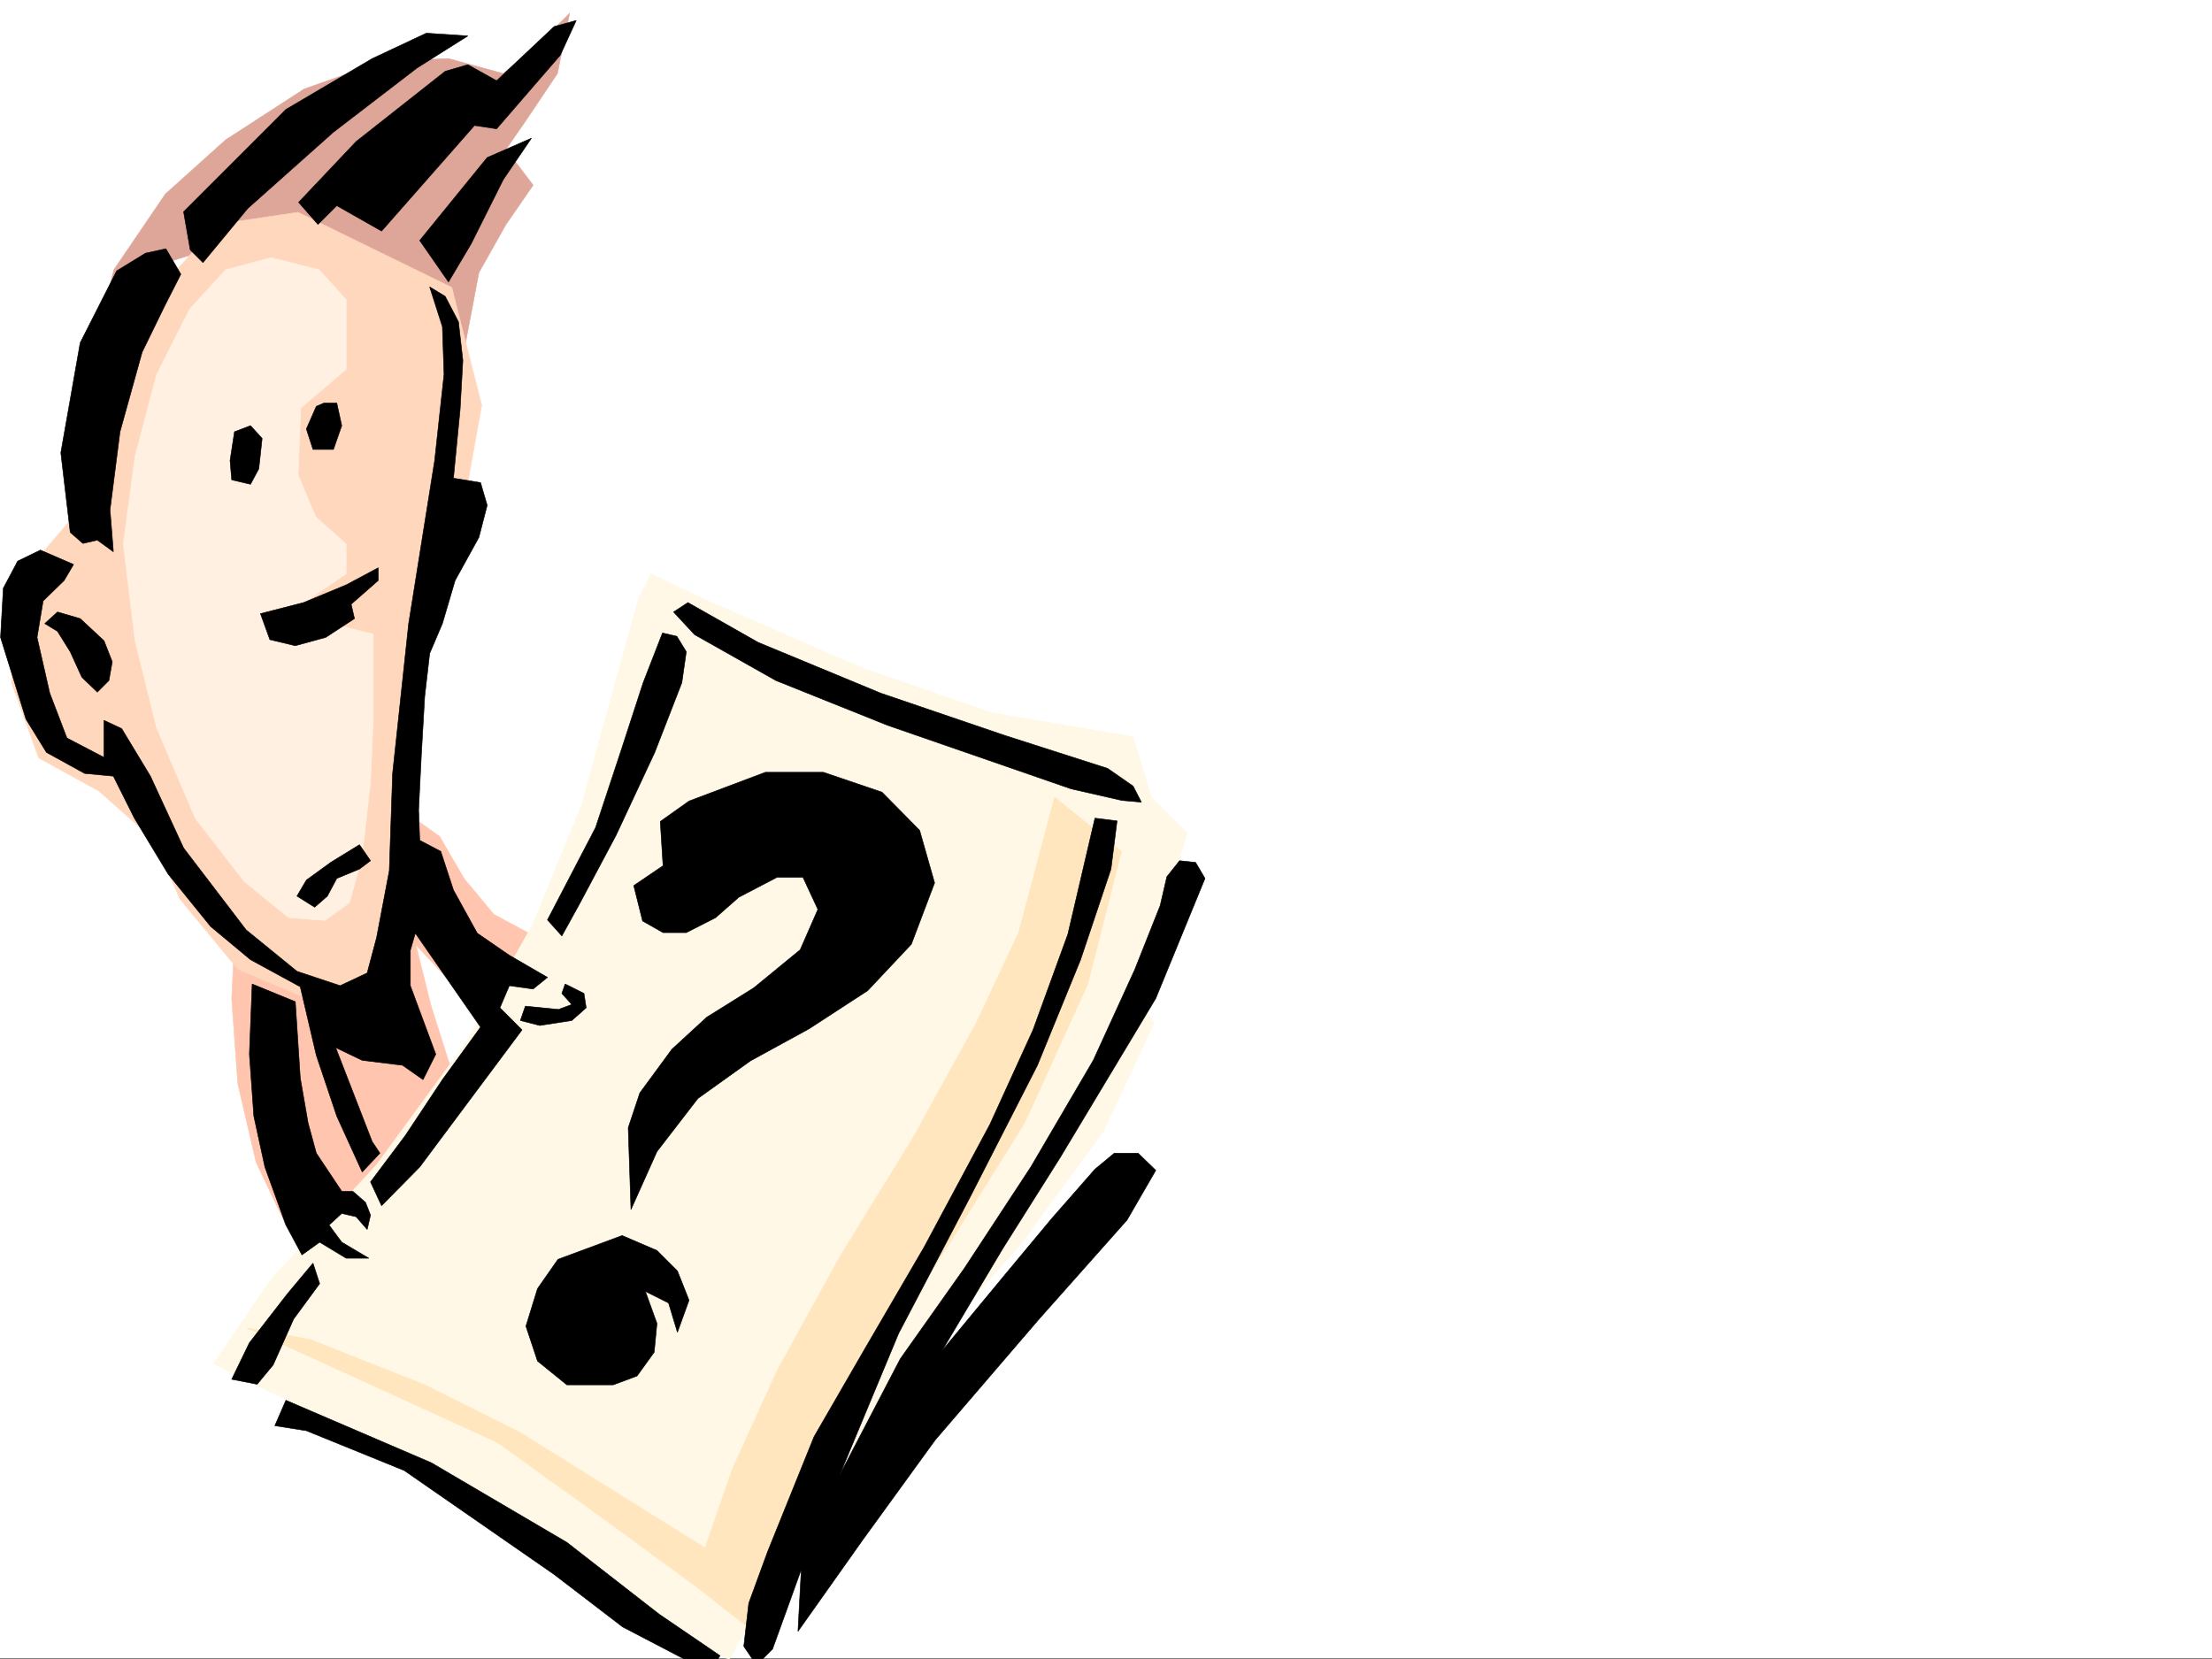
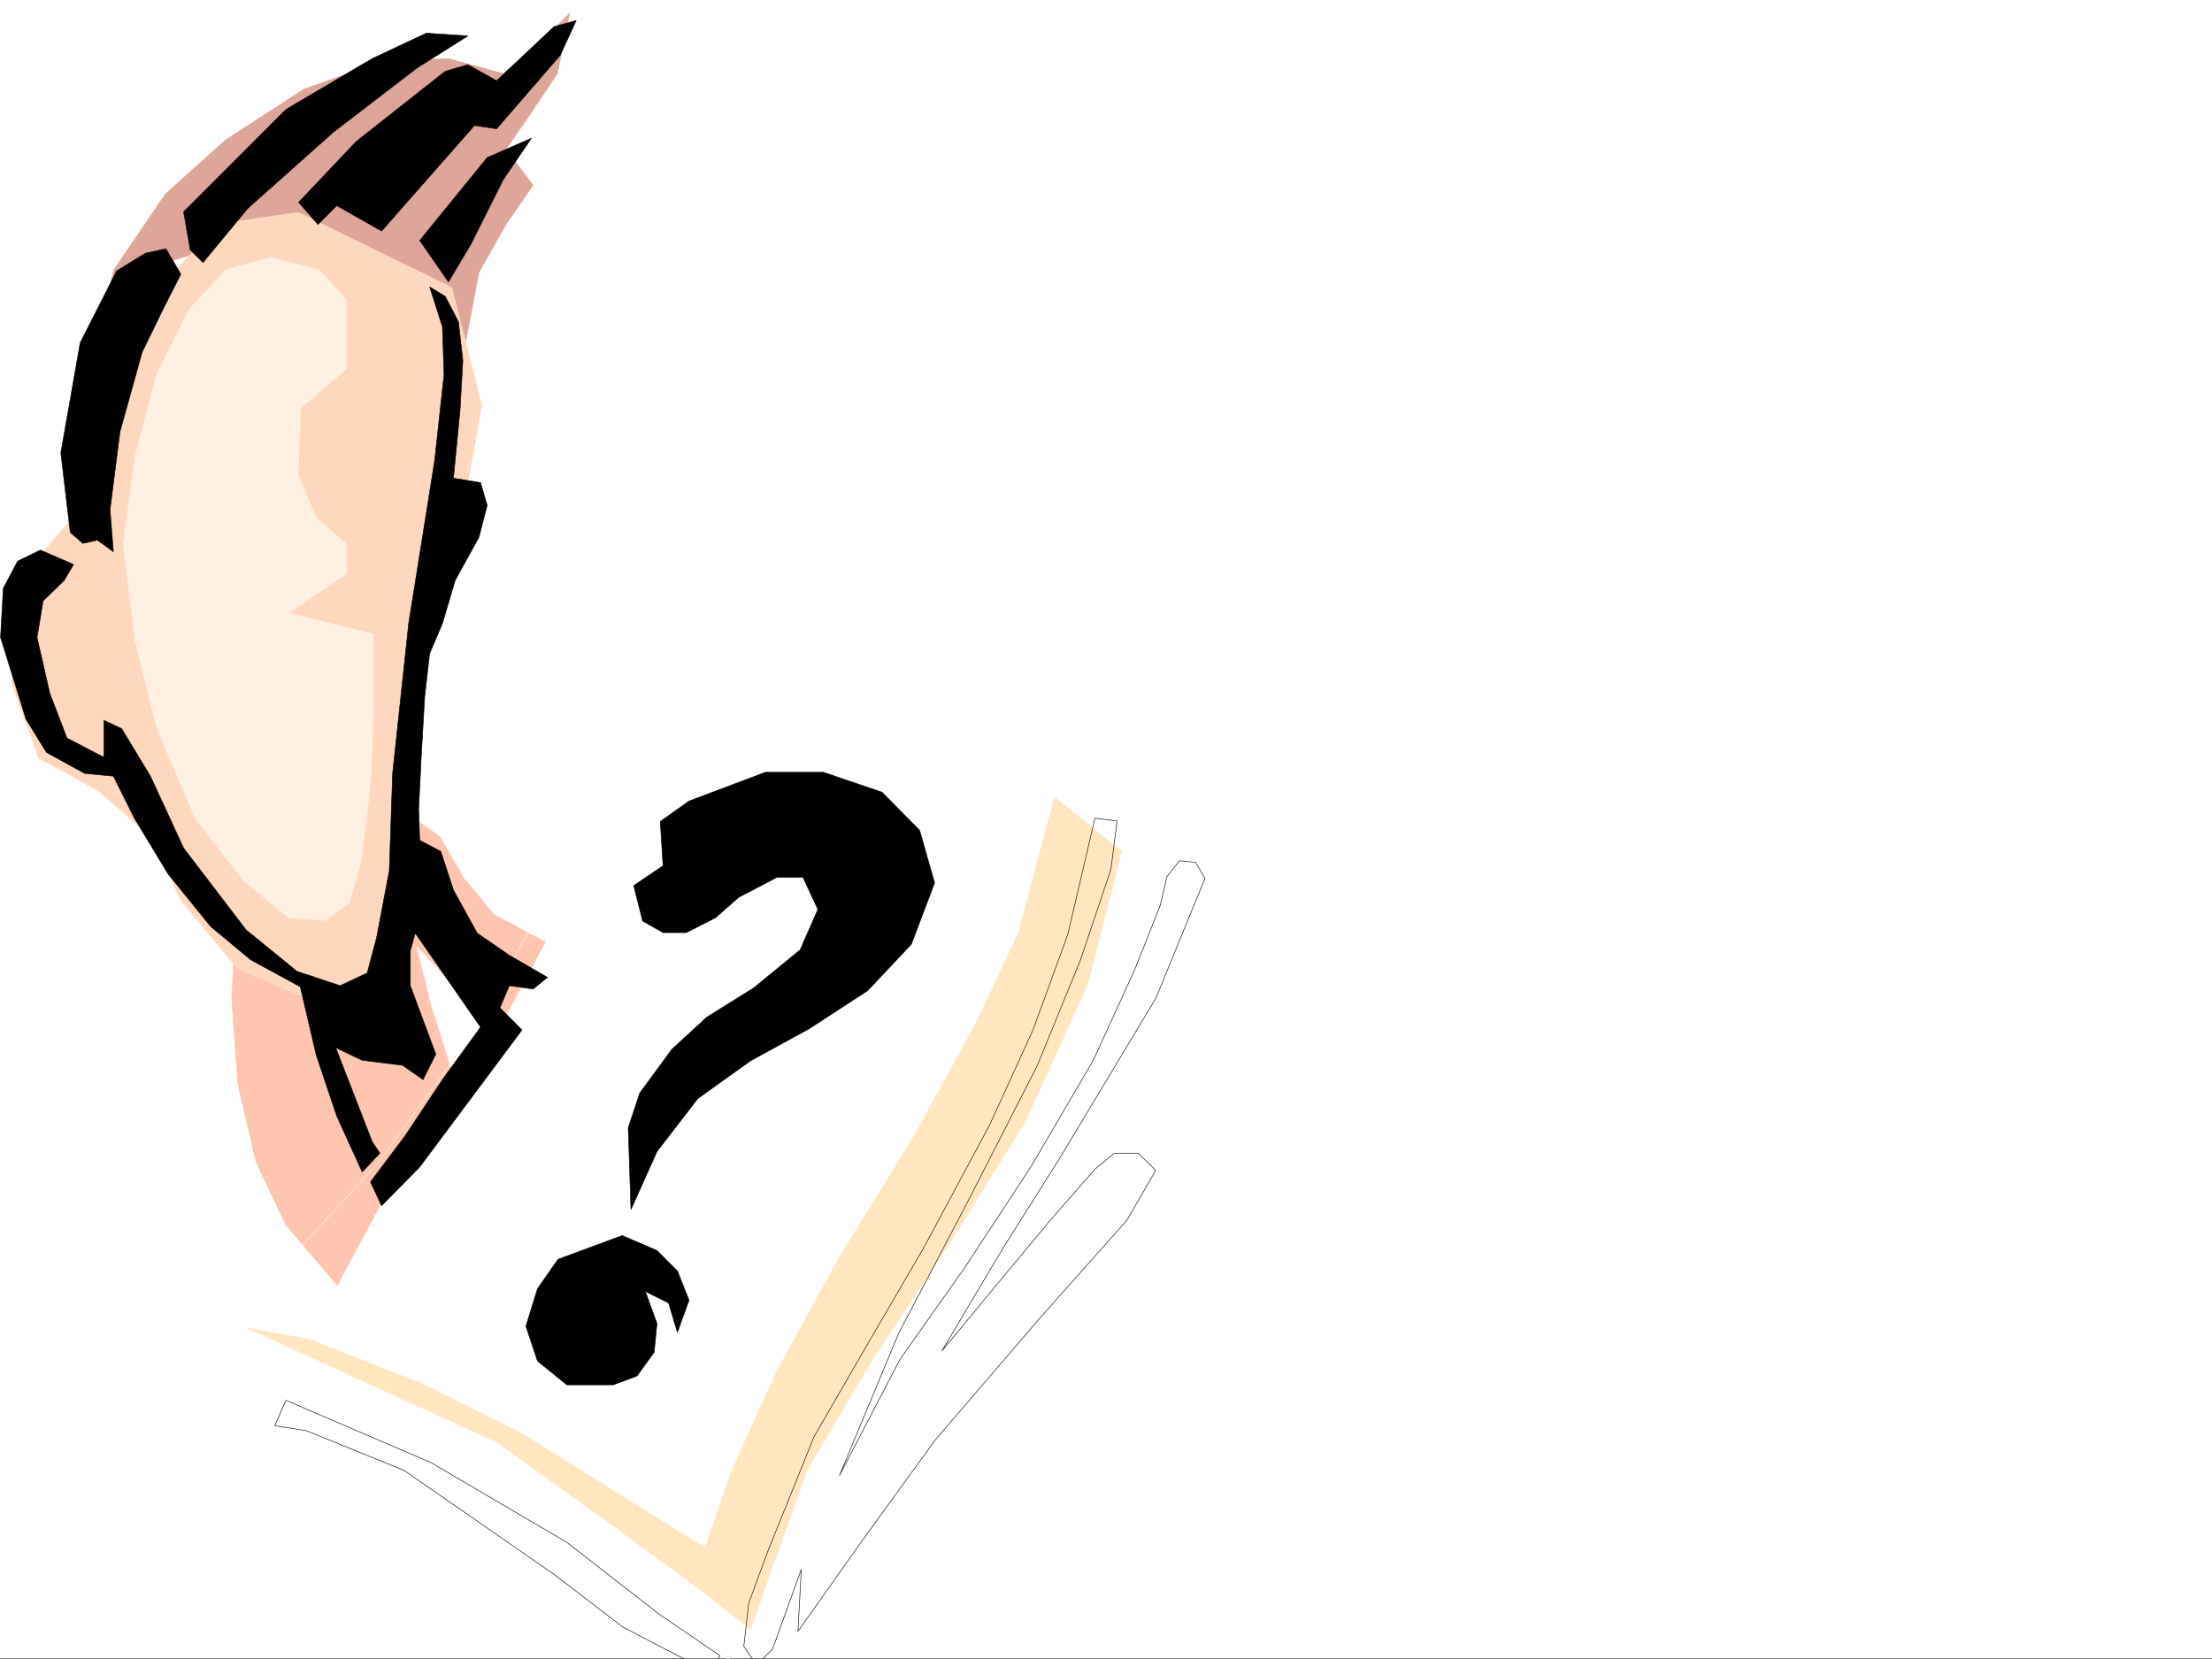
<svg xmlns="http://www.w3.org/2000/svg" width="2997.016" height="2248.25">
  <rect width="100%" height="100%" fill="#808080" stroke="none" />
  <defs>
    <clipPath id="a">
      <path d="M0 0h2997v2244.137H0Zm0 0" />
    </clipPath>
    <clipPath id="b">
      <path d="M288 774h1322v1472.09H288Zm0 0" />
    </clipPath>
    <clipPath id="c">
      <path d="M1007 1106h626v1140.09h-626zm0 0" />
    </clipPath>
    <clipPath id="d">
      <path d="M1007 1105h627v1141.09h-627zm0 0" />
    </clipPath>
    <clipPath id="e">
      <path d="M372 1895h604v351.09H372Zm0 0" />
    </clipPath>
    <clipPath id="f">
      <path d="M371 1894h606v352.09H371Zm0 0" />
    </clipPath>
  </defs>
  <path fill="#fff" d="M0 2246.297h2997.016V0H0Zm0 0" />
  <g clip-path="url(#a)" transform="translate(0 2.16)">
    <path fill="#fff" fill-rule="evenodd" stroke="#fff" stroke-linecap="square" stroke-linejoin="bevel" stroke-miterlimit="10" stroke-width=".743" d="M.742 2244.137h2995.531V-2.16H.743Zm0 0" />
  </g>
  <path fill="#ffc5ae" fill-rule="evenodd" stroke="#ffc5ae" stroke-linecap="square" stroke-linejoin="bevel" stroke-miterlimit="10" stroke-width=".743" d="m317.688 1276.3-3.754 77.145 8.25 114.602 24.71 106.394 40.47 85.356 69.675 81.64 155.11-289.851-28.465-89.89-20.254-81.641 110.144 118.355 65.18-122.11-69.676-37.417-40.469-48.719-32.96-56.89-69.676-49.461-77.184 8.25zm0 0" />
  <path fill="#dea699" fill-rule="evenodd" stroke="#dea699" stroke-linecap="square" stroke-linejoin="bevel" stroke-miterlimit="10" stroke-width=".743" d="m125.863 475.613 28.465-110.105 69.715-102.598 81.64-73.39 106.391-68.934 106.39-37.461 89.188-3.71 74.172 20.214 48.68-40.469 41.21-41.176-16.46 81.645-41.211 61.426-28.465 41.172 36.715 48.68-36.715 53.175-36.715 65.18-20.254 106.351-32.96 126.606-155.07-216.457-155.11-48.719-118.395 36.715Zm0 0" />
  <path fill="#ffd7bd" fill-rule="evenodd" stroke="#ffd7bd" stroke-linecap="square" stroke-linejoin="bevel" stroke-miterlimit="10" stroke-width=".743" d="m293.719 304.082-86.176 98.14-73.43 138.571-24.71 147.562-48.72 56.93-41.21 53.176-3.754 126.566 36.715 101.856 81.68 44.965 73.429 65.14 36.715 81.64 77.926 94.388 105.648 44.925 86.137-24.71 33-86.137 11.965-179.742 16.5-175.286 44.964-163.28 32.22-179.743-40.47-159.566L403.863 287.62Zm0 0" />
  <path fill="#fff0e1" fill-rule="evenodd" stroke="#fff0e1" stroke-linecap="square" stroke-linejoin="bevel" stroke-miterlimit="10" stroke-width=".743" d="m257.004 418.684-44.965 89.148-29.207 110.848-15.758 118.355 15.758 130.32 29.207 118.356 52.434 122.812 65.96 85.395 60.684 49.46 49.461 3.716 32.961-23.969 15.719-56.93 4.496-32.922 8.25-73.43 3.754-86.136V859.105l-114.64-28.464 77.925-53.176v-40.43l-41.211-36.715-23.969-56.93 3.715-90.632 61.465-52.434v-94.347l-36.715-40.47-65.18-16.46-61.464 16.46zm0 0" />
-   <path fill="#fff8e6" fill-rule="evenodd" d="m865.398 810.426-77.925 281.637-65.18 159.527-89.93 159.57-122.11 166.996-143.105 155.07-77.925 114.602 314.675 155.031 159.606 118.356 142.324 101.855 82.426 24.711 122.148-211.96 122.852-179.782 150.613-171.492 110.887-151.32 68.934-146.82-24.711-36.676 69.675-220.954-48.718-48.718-24.711-81.641-191.825-32.922-176.066-60.683-216.539-94.387-68.93-32.961Zm0 0" />
  <g clip-path="url(#b)" transform="translate(0 2.16)">
    <path fill="none" stroke="#fff8e6" stroke-linecap="square" stroke-linejoin="bevel" stroke-miterlimit="10" stroke-width=".743" d="m865.398 808.266-77.925 281.636-65.18 159.528-89.93 159.57-122.11 166.996-143.105 155.07-77.925 114.602 314.675 155.031 159.606 118.356 142.324 101.855 82.426 24.711 122.148-211.96 122.852-179.782 150.613-171.492 110.887-151.32 68.934-146.82-24.711-36.677 69.675-220.953-48.718-48.719-24.711-81.64-191.825-32.922-176.066-60.684-216.539-94.386-68.93-32.961zm0 0" />
  </g>
  <path fill="#ffe6bf" fill-rule="evenodd" stroke="#ffe6bf" stroke-linecap="square" stroke-linejoin="bevel" stroke-miterlimit="10" stroke-width=".743" d="m1428.832 1080.059-48.719 183.535-57.672 122.812-85.433 155.075-98.14 159.527-85.434 155.031-61.426 134.855-36.715 106.352-249.5-155.812-130.36-65.141-155.109-61.426-86.176-15.719 339.426 155.032 130.36 93.605 139.394 101.895 73.43 57.672 77.144-216.458 89.93-151.316 102.637-155.031 101.894-163.281 85.434-188.036 45.707-179.742zm0 0" />
  <path fill-rule="evenodd" stroke="#000" stroke-linecap="square" stroke-linejoin="bevel" stroke-miterlimit="10" stroke-width=".743" d="m933.55 1085.34 103.423-38.984h78.668l79.41 26.98 50.949 51.687 20.254 71.164-31.477 83.125-59.195 62.915-79.414 51.687-79.41 43.441-71.203 50.946-55.442 71.906-35.23 78.629-3.715-110.848 15.719-47.191 43.441-59.16 47.23-43.442 63.657-39.722 62.95-51.653 23.968-54.699-20.215-43.441h-35.23L1001 1215.66l-31.477 27.719-39.687 20.215h-31.473l-27.722-15.758-12.004-47.934 39.726-26.941-3.754-59.942zm-90.632 588.687L756 1706.247l-27.723 39.687-15.718 50.945 15.718 47.195 39.727 32.219h62.91l32.219-12.004 23.226-32.219 3.754-38.945-15.718-43.438 31.433 15.715 12.004 39.727 15.719-43.438-15.719-39.726-27.719-27.684zM248.754 286.875l138.61-138.57 116.87-68.89 73.43-34.49 56.188 3.755-68.895 43.441L451.801 179 335.67 282.379l-60.679 73.39-17.246-17.203zm155.851-12.746 26.2 29.953 25.492-25.457 60.683 34.45 125.864-143.067 29.988 4.496 86.176-99.59 21.703-47.191-29.953 8.25-77.926 73.39-38.98-21.738-30.696 8.992-120.625 95.13zm164.067 51.691 91.414-112.336 59.941-26.234-38.203 56.187-43.476 86.88-30.696 51.69zm-343.887 11.223L245 371.527l-21.738 42.66-30.696 62.95-29.988 107.84-13.488 105.609 4.496 56.93-21.703-15.72-19.508 4.497-17.207-14.977-12.746-107.875 26.238-149.05 49.422-97.36 38.98-23.969Zm0 0" />
  <path fill-rule="evenodd" stroke="#000" stroke-linecap="square" stroke-linejoin="bevel" stroke-miterlimit="10" stroke-width=".743" d="m54.7 745.285 44.964 19.473-12.746 21.699-28.465 27.723-8.25 49.422 17.246 75.66 23.223 60.683 50.207 26.196v-50.164l23.965 11.218 38.945 64.399 44.965 97.398 84.652 110.848 68.934 56.187 58.453 19.473 36.715-17.242 12.746-47.938 17.207-90.633 4.496-131.808 21.738-203.008 35.23-220.953 12.708-116.828-2.23-64.438-17.243-53.922 20.996 12.75 17.989 34.446 5.98 52.433-3.754 66.664-8.992 92.864 36.715 5.984 8.992 30.73-11.223 43.442-32.218 58.414-17.243 58.414-17.242 40.469-6.726 58.418-4.496 77.886-3.754 75.657 1.488 41.215 28.504 14.972 17.203 52.434 32.219 58.414 43.476 29.953 51.692 29.95-19.473 15.757-32.219-4.496-12.746 29.95 29.953 29.952-138.61 185.762-51.69 52.434-14.977-32.22 47.195-62.91 50.203-75.66 51.692-71.16-88.406-127.312-6.723 23.226v47.938l34.445 92.863-17.242 34.446-27.723-19.473-54.703-6.723-35.93-17.242 49.422 127.348 10.516 15.719-24.008 25.453-34.445-75.621-27.723-82.422-21.738-92.864-67.41-36.714-53.957-44.926-57.711-71.16-45.707-75.66-28.465-56.93-38.945-3.715-51.692-28.465L35.23 974.45.742 863.602l3.754-66.665 19.473-36.675Zm0 0" />
-   <path fill-rule="evenodd" stroke="#000" stroke-linecap="square" stroke-linejoin="bevel" stroke-miterlimit="10" stroke-width=".743" d="m77.926 829.156 30.734 8.992 32.219 29.95 11.219 28.464-4.496 25.454-15.72 15.757-20.995-20.214-15.719-34.485-17.242-27.683-17.242-10.52Zm274.992 2.266 58.414-15.016 57.711-23.965 43.441-23.187v17.203l-36.714 32.219 4.496 19.472-38.946 25.454-41.21 11.261-34.485-8.25zm-35.23-246.445-5.981 38.941 2.227 26.238 25.492 5.98 11.222-20.956 4.497-41.211-15.72-17.242zm110.886-34.45-13.488 30.696 8.992 27.722h27.723l11.222-32.218-6.726-30.696h-17.242zm58.457 593.969-38.984 23.969-32.961 23.969-12.746 21.699 23.969 15.015 17.242-15.015 12.746-23.969 30.734-12.707 14.973-11.262zM341.656 1333.23l-3.754 95.133 6.02 83.906 14.976 68.895 28.465 78.633 21.739 40.465 23.968-17.242 35.973 21.742h30.695l-36.715-21.742-17.207-23.223 17.207-15.719 19.508 4.496 14.977 17.242 4.496-19.472-6.762-17.242-17.207-14.977h-15.012l-34.449-51.688-11.222-41.171-10.516-60.684-4.496-68.934-2.23-34.449zm82.422 378.254-34.484 41.211-51.692 66.668-23.968 49.422 34.488 6.727 21.7-26.2 27.722-62.167 35.226-47.938zm317.688-465.132 65.18-125.083 34.449-104.12 29.988-92.122 26.234-67.406 19.473 4.496 12.746 20.957-6.02 41.953-36.714 94.387-52.434 112.336-49.461 92.902-23.969 43.438zm190.3-429.946 95.168 53.961 166.332 68.895 167.075 56.93 140.093 44.925 34.489 23.969 11.222 21.738-26.199-2.27-68.933-15.718-248.754-86.137-151.356-60.683-110.144-62.168-28.465-30.692zm0 0" />
  <g clip-path="url(#c)" transform="translate(0 2.16)">
-     <path fill-rule="evenodd" d="m1483.531 1106.363-36.715 157.301-47.191 129.578-58.457 128.09-89.148 166.293-79.45 136.3-69.675 120.587-62.914 155.812-25.493 69.637-6.726 58.457 17.207 25.453 21.738-21.738 38.945-107.84-4.5 83.871 86.922-122.812 98.922-136.344 140.84-164.024 119.137-134.074 38.98-67.41-24.004-23.223h-32.218l-26.2 21.739-58.453 66.664-62.953 75.62-86.137 104.122 82.426-138.57 77.926-123.594 129.613-215.715 66.668-162.54-12.746-21.698-21.703-2.27-17.242 21.742-8.992 38.942-34.489 86.883-56.183 122.851-84.653 144.55-89.93 137.087-86.882 122.812-82.422 158.043 80.156-192.488 97.399-185.766 90.672-177.515 58.453-143.067 41.175-122.812 8.25-65.18zm0 0" />
-   </g>
+     </g>
  <g clip-path="url(#d)" transform="translate(0 2.16)">
    <path fill="none" stroke="#000" stroke-linecap="square" stroke-linejoin="bevel" stroke-miterlimit="10" stroke-width=".743" d="m1483.531 1106.363-36.715 157.301-47.191 129.578-58.457 128.09-89.148 166.293-79.45 136.3-69.675 120.587-62.915 155.812-25.492 69.637-6.726 58.457 17.207 25.453 21.738-21.738 38.945-107.84-4.5 83.871 86.922-122.812 98.922-136.344 140.84-164.024 119.137-134.074 38.98-67.41-24.004-23.223h-32.219l-26.199 21.739-58.453 66.664-62.953 75.62-86.137 104.122 82.426-138.57 77.926-123.594 129.613-215.715 66.668-162.54-12.746-21.698-21.703-2.27-17.242 21.742-8.993 38.942-34.488 86.883-56.183 122.851-84.653 144.55-89.93 137.087-86.882 122.812-82.422 158.043 80.156-192.488 97.399-185.766 90.671-177.515 58.454-143.067 41.175-122.812 8.25-65.18zm0 0" />
  </g>
  <g clip-path="url(#e)" transform="translate(0 2.16)">
-     <path fill-rule="evenodd" d="m387.363 1895.09 197.063 84.652 183.578 107.836 125.117 97.36 82.426 56.187-8.254 12.746-37.457-6.766-86.176-44.925-92.902-71.16-203.047-140.801-132.625-53.918-42.7-6.766zm0 0" />
-   </g>
+     </g>
  <g clip-path="url(#f)" transform="translate(0 2.16)">
    <path fill="none" stroke="#000" stroke-linecap="square" stroke-linejoin="bevel" stroke-miterlimit="10" stroke-width=".743" d="m387.363 1895.09 197.063 84.652 183.578 107.836 125.117 97.36 82.426 56.187-8.254 12.746-37.457-6.766-86.176-44.925-92.902-71.16-203.047-140.801-132.625-53.918-42.7-6.766zm0 0" />
  </g>
-   <path fill-rule="evenodd" stroke="#000" stroke-linecap="square" stroke-linejoin="bevel" stroke-miterlimit="10" stroke-width=".743" d="m711.777 1363.223 44.965 4.457 17.985-6.727-13.489-14.972 4.496-12.75 25.493 12.75 2.972 19.468-19.472 17.246-43.438 6.723-26.238-6.723zm0 0" />
</svg>